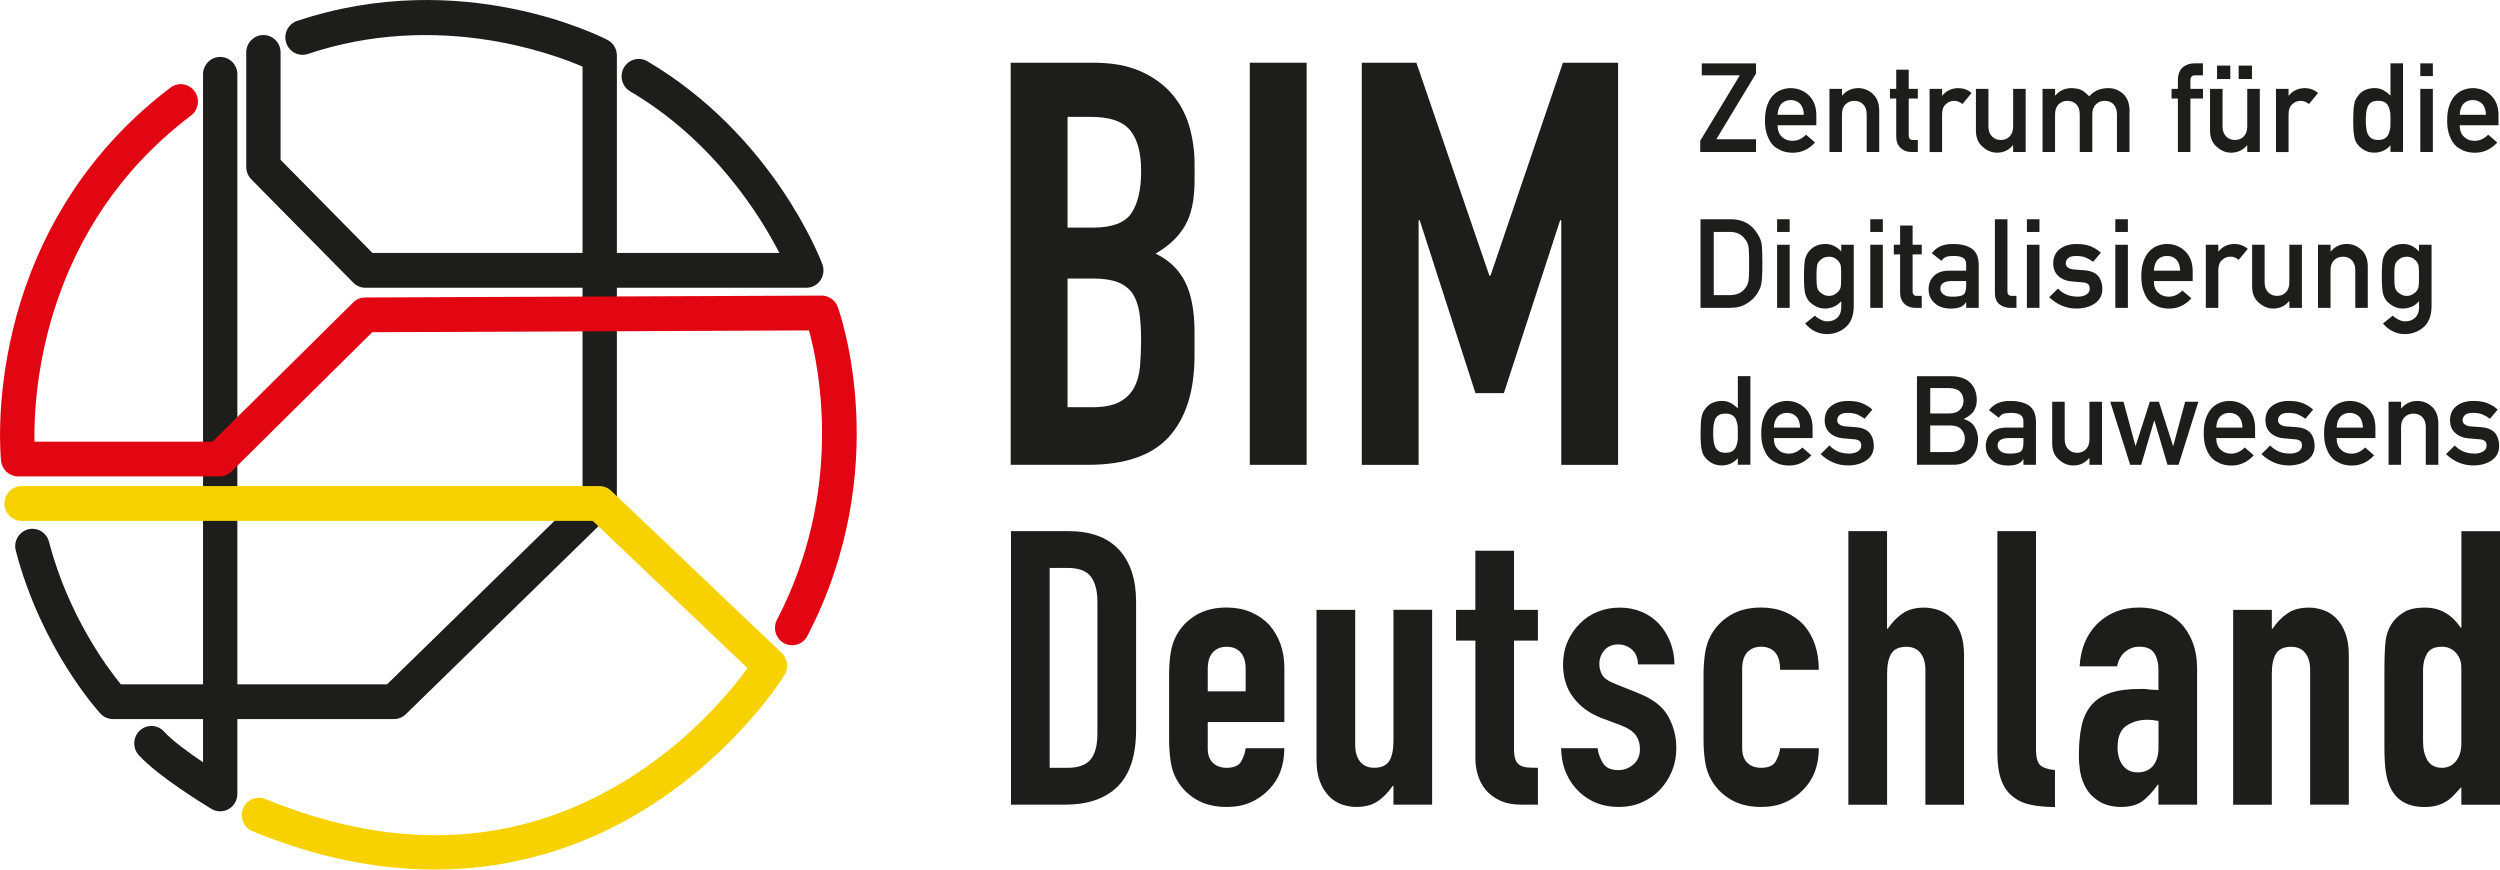
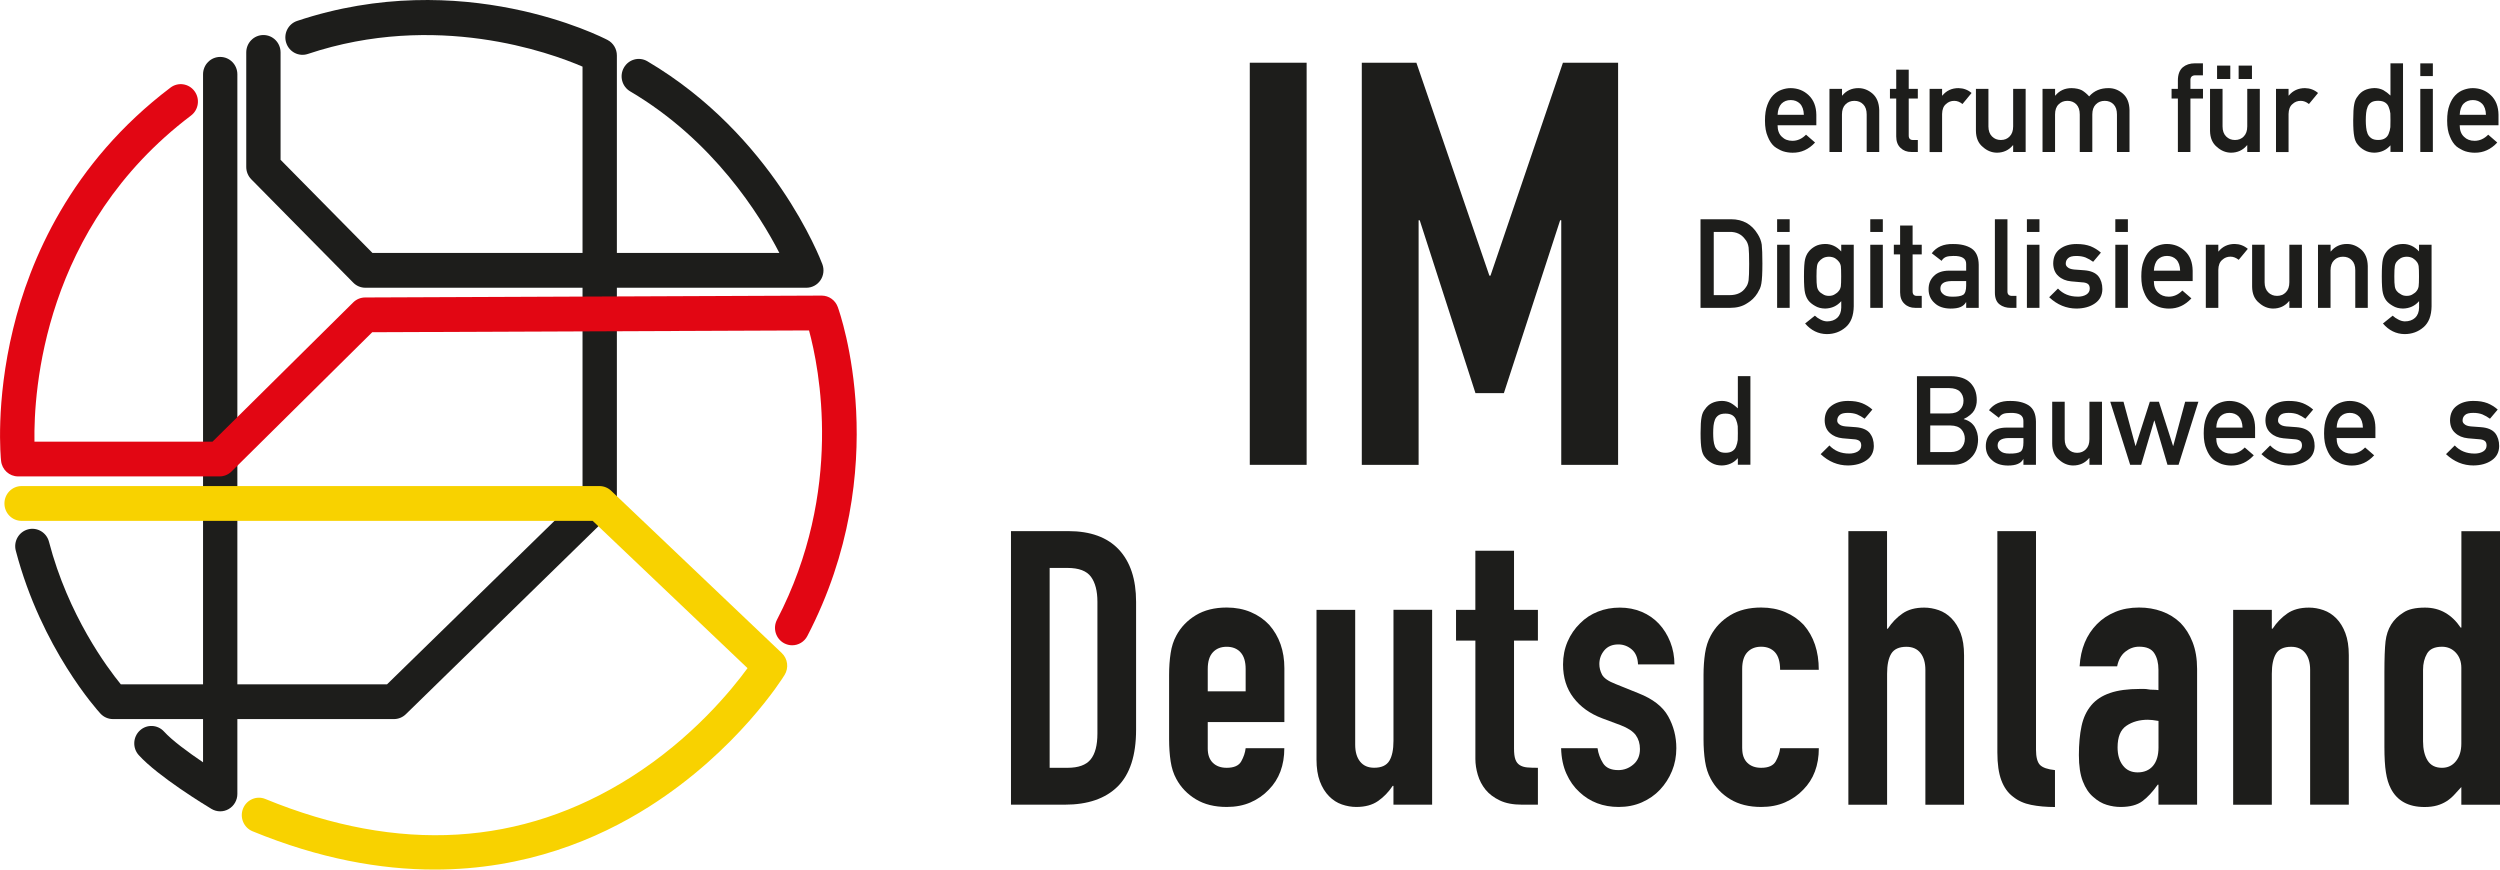
<svg xmlns="http://www.w3.org/2000/svg" width="92" height="32" viewBox="0 0 92 32" fill="none">
  <g clip-path="url(#clip0_726_3423)">
-     <path d="M39.286 10.248V14.986H40.189C40.613 14.986 40.944 14.923 41.182 14.8C41.421 14.674 41.604 14.502 41.726 14.28C41.849 14.058 41.924 13.795 41.952 13.49C41.978 13.186 41.992 12.853 41.992 12.493C41.992 12.133 41.971 11.793 41.931 11.517C41.89 11.239 41.807 11.005 41.685 10.81C41.547 10.616 41.364 10.474 41.132 10.384C40.899 10.295 40.592 10.249 40.21 10.249H39.287L39.286 10.248ZM39.286 4.303V8.376H40.229C40.927 8.376 41.395 8.2 41.635 7.846C41.873 7.493 41.994 6.976 41.994 6.298C41.994 5.619 41.861 5.134 41.594 4.801C41.327 4.468 40.846 4.301 40.148 4.301H39.287L39.286 4.303ZM37.194 17.106V2.308H40.249C40.919 2.308 41.49 2.412 41.962 2.619C42.433 2.827 42.819 3.105 43.12 3.45C43.42 3.796 43.636 4.196 43.766 4.646C43.895 5.097 43.961 5.563 43.961 6.049V6.589C43.961 6.992 43.93 7.331 43.868 7.608C43.806 7.886 43.714 8.127 43.591 8.335C43.358 8.724 43.003 9.057 42.525 9.333C43.017 9.569 43.38 9.915 43.611 10.371C43.843 10.828 43.959 11.453 43.959 12.243V13.073C43.959 14.376 43.648 15.374 43.026 16.066C42.404 16.759 41.408 17.105 40.041 17.105H37.192L37.194 17.106Z" fill="#1D1D1B" />
    <path d="M45.992 2.308H48.084V17.106H45.992V2.308Z" fill="#1D1D1B" />
    <path d="M50.114 17.106V2.308H52.123L54.809 10.144H54.85L57.516 2.308H59.546V17.106H57.454V8.106H57.413L55.343 14.467H54.297L52.246 8.106H52.205V17.106H50.114Z" fill="#1D1D1B" />
    <path d="M38.627 20.901V28.255H39.283C39.683 28.255 39.966 28.154 40.133 27.95C40.3 27.748 40.385 27.429 40.385 26.995V22.145C40.385 21.749 40.306 21.443 40.148 21.226C39.989 21.009 39.701 20.9 39.283 20.9H38.627V20.901ZM37.204 29.612V19.545H39.311C40.129 19.545 40.75 19.771 41.174 20.224C41.596 20.676 41.808 21.317 41.808 22.146V26.855C41.808 27.798 41.582 28.492 41.132 28.941C40.679 29.389 40.031 29.612 39.186 29.612H37.205H37.204Z" fill="#1D1D1B" />
    <path d="M44.445 25.44H45.84V24.621C45.84 24.347 45.777 24.142 45.652 24.006C45.527 23.869 45.357 23.801 45.142 23.801C44.928 23.801 44.759 23.869 44.633 24.006C44.506 24.142 44.445 24.347 44.445 24.621V25.44ZM47.262 26.571H44.445V27.547C44.445 27.774 44.508 27.949 44.633 28.071C44.758 28.194 44.928 28.255 45.142 28.255C45.412 28.255 45.592 28.175 45.68 28.014C45.768 27.855 45.822 27.694 45.84 27.533H47.263C47.263 28.165 47.072 28.674 46.692 29.06C46.505 29.258 46.282 29.413 46.022 29.527C45.761 29.641 45.469 29.696 45.144 29.696C44.697 29.696 44.318 29.602 44.007 29.413C43.695 29.224 43.455 28.975 43.288 28.663C43.185 28.475 43.115 28.258 43.079 28.013C43.042 27.768 43.023 27.499 43.023 27.206V24.845C43.023 24.554 43.041 24.285 43.079 24.04C43.115 23.795 43.185 23.579 43.288 23.39C43.455 23.078 43.695 22.829 44.007 22.64C44.318 22.452 44.697 22.357 45.144 22.357C45.469 22.357 45.764 22.414 46.029 22.526C46.295 22.638 46.519 22.795 46.706 22.993C47.078 23.417 47.265 23.949 47.265 24.591V26.57L47.262 26.571Z" fill="#1D1D1B" />
    <path d="M52.702 22.444V29.612H51.279V28.919H51.251C51.102 29.145 50.922 29.332 50.713 29.477C50.504 29.624 50.236 29.696 49.912 29.696C49.735 29.696 49.558 29.665 49.381 29.604C49.204 29.543 49.045 29.441 48.907 29.299C48.768 29.158 48.655 28.976 48.572 28.756C48.488 28.534 48.447 28.263 48.447 27.943V22.442H49.871V27.405C49.871 27.67 49.931 27.876 50.052 28.027C50.173 28.178 50.345 28.253 50.569 28.253C50.838 28.253 51.023 28.168 51.127 27.999C51.23 27.829 51.28 27.584 51.28 27.263V22.441H52.704L52.702 22.444Z" fill="#1D1D1B" />
    <path d="M54.293 22.444V20.267H55.716V22.444H56.595V23.575H55.716V27.548C55.716 27.717 55.731 27.849 55.765 27.943C55.797 28.037 55.851 28.108 55.925 28.155C56 28.202 56.09 28.231 56.198 28.241C56.304 28.251 56.438 28.255 56.595 28.255V29.612H56.01C55.684 29.612 55.411 29.561 55.194 29.457C54.975 29.353 54.801 29.221 54.67 29.062C54.54 28.901 54.444 28.72 54.384 28.517C54.324 28.315 54.294 28.118 54.294 27.93V23.575H53.582V22.444H54.294H54.293Z" fill="#1D1D1B" />
    <path d="M60.279 24.451C60.27 24.206 60.194 24.023 60.049 23.899C59.905 23.777 59.74 23.715 59.554 23.715C59.331 23.715 59.158 23.79 59.037 23.935C58.916 24.081 58.856 24.248 58.856 24.437C58.856 24.569 58.888 24.699 58.954 24.825C59.019 24.952 59.186 25.069 59.457 25.173L60.294 25.511C60.824 25.719 61.189 26.002 61.388 26.359C61.589 26.718 61.689 27.109 61.689 27.533C61.689 27.835 61.636 28.115 61.529 28.374C61.422 28.633 61.275 28.862 61.089 29.06C60.903 29.258 60.679 29.413 60.42 29.527C60.16 29.641 59.875 29.696 59.569 29.696C58.992 29.696 58.509 29.512 58.119 29.145C57.924 28.966 57.765 28.743 57.645 28.474C57.524 28.205 57.458 27.892 57.449 27.533H58.789C58.817 27.731 58.884 27.915 58.991 28.085C59.097 28.255 59.286 28.34 59.555 28.34C59.76 28.34 59.944 28.272 60.105 28.135C60.268 27.998 60.35 27.808 60.35 27.563C60.35 27.365 60.299 27.196 60.197 27.054C60.094 26.913 59.909 26.791 59.639 26.687L58.956 26.432C58.509 26.263 58.158 26.011 57.903 25.675C57.647 25.34 57.52 24.932 57.52 24.451C57.52 24.149 57.576 23.869 57.687 23.61C57.799 23.351 57.952 23.128 58.147 22.939C58.332 22.751 58.551 22.607 58.803 22.508C59.054 22.408 59.324 22.36 59.611 22.36C59.899 22.36 60.167 22.412 60.413 22.515C60.66 22.619 60.87 22.765 61.047 22.953C61.224 23.142 61.363 23.366 61.466 23.625C61.568 23.883 61.619 24.16 61.619 24.451H60.279Z" fill="#1D1D1B" />
    <path d="M64.114 27.547C64.114 27.774 64.177 27.949 64.302 28.071C64.427 28.194 64.597 28.255 64.811 28.255C65.081 28.255 65.259 28.175 65.349 28.014C65.437 27.853 65.491 27.694 65.509 27.533H66.933C66.933 28.165 66.742 28.674 66.36 29.06C66.173 29.258 65.95 29.413 65.69 29.527C65.429 29.641 65.137 29.696 64.811 29.696C64.365 29.696 63.986 29.602 63.674 29.413C63.363 29.225 63.123 28.975 62.956 28.663C62.853 28.475 62.783 28.258 62.746 28.013C62.709 27.768 62.69 27.499 62.69 27.206V24.845C62.69 24.554 62.709 24.285 62.746 24.04C62.783 23.795 62.853 23.578 62.956 23.39C63.123 23.078 63.363 22.829 63.674 22.64C63.986 22.452 64.365 22.357 64.811 22.357C65.137 22.357 65.432 22.414 65.697 22.526C65.962 22.638 66.187 22.795 66.374 22.993C66.746 23.417 66.931 23.969 66.931 24.648H65.508C65.508 24.356 65.444 24.141 65.32 24.004C65.195 23.868 65.025 23.799 64.81 23.799C64.595 23.799 64.427 23.868 64.3 24.004C64.174 24.141 64.112 24.346 64.112 24.619V27.546L64.114 27.547Z" fill="#1D1D1B" />
    <path d="M68.02 29.612V19.545H69.443V23.137H69.471C69.62 22.91 69.8 22.724 70.009 22.579C70.218 22.432 70.485 22.36 70.81 22.36C70.987 22.36 71.164 22.391 71.341 22.452C71.518 22.513 71.677 22.614 71.816 22.757C71.954 22.897 72.067 23.08 72.151 23.3C72.235 23.522 72.277 23.793 72.277 24.113V29.614H70.854V24.651C70.854 24.387 70.793 24.18 70.673 24.029C70.552 23.878 70.379 23.802 70.156 23.802C69.887 23.802 69.7 23.888 69.597 24.057C69.495 24.226 69.445 24.473 69.445 24.793V29.615H68.021L68.02 29.612Z" fill="#1D1D1B" />
    <path d="M73.502 19.545H74.925V27.59C74.925 27.863 74.975 28.05 75.071 28.149C75.17 28.249 75.352 28.312 75.623 28.34V29.698C75.297 29.698 75.004 29.672 74.744 29.619C74.485 29.568 74.26 29.466 74.075 29.315C73.888 29.174 73.746 28.973 73.649 28.714C73.552 28.455 73.503 28.114 73.503 27.69V19.545H73.502Z" fill="#1D1D1B" />
    <path d="M79.431 26.53C79.273 26.502 79.144 26.487 79.041 26.487C78.734 26.487 78.471 26.56 78.254 26.707C78.035 26.853 77.927 27.119 77.927 27.505C77.927 27.778 77.991 28 78.122 28.169C78.252 28.339 78.433 28.424 78.666 28.424C78.899 28.424 79.096 28.344 79.231 28.183C79.365 28.023 79.433 27.797 79.433 27.505V26.529L79.431 26.53ZM79.431 29.612V28.877H79.403C79.217 29.141 79.029 29.343 78.839 29.484C78.648 29.625 78.381 29.696 78.037 29.696C77.871 29.696 77.701 29.671 77.528 29.618C77.355 29.567 77.191 29.47 77.032 29.328C76.874 29.195 76.746 29.005 76.649 28.756C76.551 28.506 76.503 28.183 76.503 27.787C76.503 27.39 76.535 27.025 76.601 26.719C76.666 26.413 76.787 26.156 76.964 25.948C77.131 25.75 77.359 25.602 77.647 25.503C77.935 25.403 78.303 25.353 78.749 25.353H78.902C78.958 25.353 79.009 25.359 79.055 25.368C79.102 25.378 79.158 25.382 79.222 25.382C79.287 25.382 79.357 25.387 79.431 25.396V24.646C79.431 24.401 79.381 24.198 79.278 24.039C79.176 23.878 78.991 23.798 78.721 23.798C78.534 23.798 78.366 23.859 78.212 23.982C78.059 24.104 77.959 24.283 77.911 24.52H76.53C76.566 23.878 76.781 23.36 77.171 22.964C77.357 22.776 77.58 22.627 77.841 22.519C78.101 22.411 78.394 22.357 78.72 22.357C79.017 22.357 79.297 22.404 79.556 22.498C79.816 22.591 80.045 22.734 80.24 22.922C80.425 23.111 80.576 23.346 80.686 23.629C80.797 23.912 80.853 24.242 80.853 24.619V29.611H79.43L79.431 29.612Z" fill="#1D1D1B" />
    <path d="M82.18 29.612V22.443H83.603V23.136H83.632C83.78 22.91 83.96 22.724 84.169 22.579C84.378 22.432 84.645 22.36 84.971 22.36C85.148 22.36 85.325 22.391 85.501 22.452C85.678 22.513 85.836 22.614 85.976 22.756C86.115 22.897 86.227 23.079 86.31 23.3C86.394 23.522 86.436 23.792 86.436 24.113V29.613H85.013V24.65C85.013 24.387 84.953 24.179 84.832 24.029C84.711 23.878 84.538 23.802 84.315 23.802C84.046 23.802 83.859 23.888 83.757 24.057C83.654 24.226 83.603 24.473 83.603 24.793V29.615H82.18V29.612Z" fill="#1D1D1B" />
    <path d="M89.168 27.279C89.168 27.57 89.224 27.806 89.335 27.986C89.447 28.165 89.623 28.255 89.865 28.255C90.079 28.255 90.252 28.172 90.382 28.007C90.513 27.842 90.577 27.629 90.577 27.364V24.578C90.577 24.352 90.51 24.165 90.375 24.019C90.24 23.874 90.07 23.8 89.865 23.8C89.596 23.8 89.412 23.885 89.314 24.054C89.216 24.224 89.168 24.421 89.168 24.648V27.277V27.279ZM90.577 29.612V28.962C90.485 29.066 90.396 29.163 90.312 29.252C90.228 29.342 90.135 29.42 90.033 29.486C89.93 29.551 89.814 29.604 89.684 29.641C89.554 29.678 89.401 29.698 89.224 29.698C88.629 29.698 88.215 29.471 87.983 29.019C87.899 28.86 87.838 28.66 87.802 28.425C87.764 28.189 87.746 27.873 87.746 27.478V24.749C87.746 24.231 87.76 23.848 87.788 23.603C87.844 23.132 88.062 22.778 88.444 22.543C88.62 22.421 88.886 22.36 89.239 22.36C89.519 22.36 89.767 22.424 89.986 22.55C90.205 22.677 90.393 22.859 90.551 23.095H90.579V19.547H92.002V29.614H90.579L90.577 29.612Z" fill="#1D1D1B" />
-     <path d="M62.568 5.18L64.026 2.771H62.626V2.332H64.623V2.703L63.16 5.125H64.623V5.593H62.568V5.18Z" fill="#1D1D1B" />
    <path d="M66.382 4.225C66.376 4.044 66.328 3.907 66.239 3.815C66.15 3.727 66.036 3.682 65.899 3.682C65.761 3.682 65.647 3.727 65.559 3.815C65.472 3.907 65.424 4.044 65.416 4.225H66.383H66.382ZM65.415 4.609C65.415 4.795 65.468 4.937 65.573 5.034C65.671 5.132 65.8 5.182 65.961 5.182C66.147 5.182 66.314 5.107 66.462 4.956L66.794 5.245C66.56 5.498 66.285 5.623 65.969 5.62C65.848 5.62 65.73 5.602 65.615 5.566C65.558 5.546 65.501 5.521 65.448 5.488C65.391 5.46 65.337 5.424 65.287 5.383C65.19 5.296 65.111 5.175 65.051 5.02C64.985 4.871 64.951 4.677 64.951 4.438C64.951 4.199 64.981 4.017 65.037 3.866C65.094 3.711 65.167 3.589 65.257 3.499C65.349 3.408 65.451 3.342 65.565 3.303C65.677 3.263 65.787 3.243 65.896 3.243C66.159 3.246 66.379 3.332 66.56 3.505C66.744 3.68 66.837 3.919 66.841 4.225V4.609H65.413H65.415Z" fill="#1D1D1B" />
    <path d="M67.326 3.271H67.786V3.517H67.794C67.946 3.334 68.144 3.243 68.389 3.243C68.579 3.243 68.753 3.311 68.91 3.446C69.066 3.583 69.148 3.785 69.156 4.05V5.593H68.694V4.212C68.694 4.05 68.652 3.926 68.566 3.84C68.482 3.754 68.374 3.711 68.242 3.711C68.11 3.711 68.001 3.754 67.915 3.84C67.828 3.926 67.784 4.05 67.784 4.212V5.593H67.324V3.271H67.326Z" fill="#1D1D1B" />
    <path d="M69.779 2.564H70.241V3.271H70.576V3.627H70.241V4.98C70.238 5.098 70.293 5.155 70.404 5.152H70.576V5.593H70.337C70.175 5.593 70.042 5.542 69.939 5.441C69.834 5.344 69.781 5.203 69.781 5.02V3.627H69.55V3.271H69.781V2.564H69.779Z" fill="#1D1D1B" />
    <path d="M71.009 3.271H71.469V3.517H71.478C71.629 3.334 71.827 3.243 72.073 3.243C72.257 3.246 72.417 3.305 72.554 3.422L72.219 3.828C72.122 3.749 72.021 3.711 71.917 3.711C71.799 3.711 71.698 3.749 71.615 3.828C71.521 3.903 71.472 4.027 71.469 4.196V5.595H71.009V3.273V3.271Z" fill="#1D1D1B" />
    <path d="M72.713 3.271H73.174V4.653C73.174 4.809 73.218 4.932 73.305 5.02C73.391 5.108 73.499 5.152 73.632 5.152C73.765 5.152 73.872 5.108 73.956 5.02C74.042 4.932 74.084 4.809 74.084 4.653V3.271H74.544V5.593H74.084V5.344H74.076C73.924 5.528 73.726 5.619 73.482 5.619C73.292 5.616 73.121 5.546 72.968 5.408C72.802 5.275 72.717 5.075 72.714 4.814V3.27L72.713 3.271Z" fill="#1D1D1B" />
    <path d="M75.167 3.271H75.627V3.517H75.636C75.787 3.334 75.987 3.243 76.234 3.243C76.392 3.246 76.52 3.274 76.618 3.325C76.714 3.384 76.801 3.458 76.881 3.547C77.06 3.341 77.3 3.24 77.602 3.243C77.792 3.243 77.966 3.311 78.123 3.446C78.279 3.583 78.36 3.785 78.366 4.05V5.594H77.904V4.212C77.904 4.05 77.862 3.926 77.779 3.84C77.695 3.754 77.587 3.711 77.455 3.711C77.323 3.711 77.213 3.754 77.128 3.84C77.041 3.926 76.997 4.05 76.997 4.212V5.594H76.535V4.212C76.535 4.05 76.493 3.926 76.409 3.84C76.323 3.754 76.215 3.711 76.082 3.711C75.949 3.711 75.842 3.754 75.758 3.84C75.669 3.926 75.626 4.05 75.626 4.212V5.594H75.165V3.271H75.167Z" fill="#1D1D1B" />
    <path d="M80.146 3.627H79.914V3.271H80.146V2.964C80.146 2.743 80.206 2.581 80.327 2.476C80.445 2.379 80.592 2.33 80.771 2.33H81.068V2.772H80.806C80.667 2.767 80.601 2.831 80.608 2.964V3.271H81.07V3.627H80.608V5.593H80.146V3.627Z" fill="#1D1D1B" />
    <path d="M82.382 2.414H82.872V2.908H82.382V2.414ZM81.588 2.414H82.075V2.908H81.588V2.414ZM81.329 3.271H81.79V4.653C81.79 4.809 81.833 4.932 81.92 5.02C82.006 5.108 82.114 5.152 82.247 5.152C82.381 5.152 82.487 5.108 82.572 5.02C82.657 4.932 82.699 4.809 82.699 4.653V3.271H83.161V5.593H82.699V5.344H82.691C82.539 5.528 82.341 5.619 82.097 5.619C81.908 5.616 81.736 5.546 81.583 5.408C81.418 5.274 81.332 5.075 81.329 4.813V3.27V3.271Z" fill="#1D1D1B" />
    <path d="M83.757 3.271H84.219V3.517H84.227C84.379 3.334 84.577 3.243 84.823 3.243C85.007 3.246 85.166 3.305 85.304 3.422L84.969 3.828C84.872 3.749 84.771 3.711 84.667 3.711C84.549 3.711 84.448 3.749 84.365 3.828C84.271 3.903 84.222 4.027 84.219 4.196V5.595H83.757V3.273V3.271Z" fill="#1D1D1B" />
    <path d="M87.517 3.709C87.408 3.709 87.325 3.728 87.267 3.765C87.204 3.805 87.158 3.86 87.129 3.93C87.1 4 87.082 4.076 87.074 4.157C87.065 4.246 87.061 4.335 87.061 4.428C87.061 4.52 87.065 4.601 87.074 4.685C87.082 4.774 87.1 4.852 87.129 4.923C87.158 4.99 87.204 5.045 87.267 5.088C87.325 5.129 87.408 5.151 87.517 5.151C87.627 5.151 87.713 5.128 87.776 5.084C87.839 5.041 87.882 4.984 87.906 4.914C87.936 4.845 87.955 4.766 87.965 4.68C87.968 4.594 87.969 4.512 87.969 4.429C87.969 4.34 87.968 4.254 87.965 4.172C87.955 4.089 87.934 4.014 87.906 3.944C87.882 3.874 87.839 3.817 87.776 3.775C87.713 3.732 87.627 3.709 87.517 3.709ZM87.969 5.348C87.818 5.523 87.62 5.613 87.376 5.619C87.237 5.616 87.119 5.588 87.02 5.532C86.918 5.478 86.831 5.407 86.762 5.317C86.699 5.245 86.657 5.145 86.636 5.02C86.611 4.9 86.598 4.704 86.598 4.429C86.598 4.155 86.611 3.953 86.636 3.834C86.657 3.715 86.699 3.62 86.762 3.546C86.891 3.351 87.096 3.25 87.376 3.241C87.493 3.241 87.602 3.265 87.703 3.315C87.795 3.368 87.884 3.435 87.969 3.516V2.33H88.431V5.592H87.969V5.348Z" fill="#1D1D1B" />
    <path d="M89.067 3.271H89.529V5.593H89.067V3.271ZM89.067 2.332H89.529V2.8H89.067V2.332Z" fill="#1D1D1B" />
    <path d="M91.483 4.225C91.478 4.044 91.43 3.907 91.34 3.815C91.251 3.727 91.138 3.682 91 3.682C90.863 3.682 90.749 3.727 90.66 3.815C90.573 3.907 90.526 4.044 90.517 4.225H91.485H91.483ZM90.517 4.609C90.517 4.795 90.571 4.937 90.676 5.034C90.774 5.132 90.903 5.182 91.065 5.182C91.251 5.182 91.419 5.107 91.566 4.956L91.899 5.245C91.664 5.498 91.389 5.623 91.073 5.62C90.953 5.62 90.835 5.602 90.719 5.566C90.662 5.546 90.606 5.521 90.552 5.488C90.495 5.46 90.442 5.424 90.391 5.383C90.294 5.296 90.216 5.175 90.155 5.02C90.089 4.871 90.055 4.677 90.055 4.438C90.055 4.199 90.085 4.017 90.141 3.866C90.199 3.711 90.272 3.589 90.362 3.499C90.453 3.408 90.555 3.342 90.669 3.303C90.781 3.263 90.891 3.243 91 3.243C91.263 3.246 91.483 3.332 91.664 3.505C91.848 3.68 91.941 3.919 91.945 4.225V4.609H90.517Z" fill="#1D1D1B" />
    <path d="M63.068 10.861H63.65C63.924 10.861 64.122 10.765 64.245 10.576C64.3 10.507 64.334 10.417 64.349 10.31C64.362 10.205 64.369 10.006 64.369 9.715C64.369 9.425 64.362 9.229 64.349 9.106C64.331 8.984 64.29 8.884 64.223 8.809C64.088 8.62 63.896 8.529 63.649 8.534H63.066V10.861H63.068ZM62.579 8.068H63.705C64.14 8.07 64.467 8.254 64.685 8.618C64.763 8.741 64.812 8.869 64.832 9.002C64.847 9.136 64.856 9.368 64.856 9.698C64.856 10.048 64.843 10.293 64.818 10.432C64.807 10.502 64.789 10.565 64.765 10.62C64.739 10.674 64.71 10.73 64.675 10.788C64.581 10.942 64.45 11.069 64.282 11.168C64.116 11.276 63.911 11.329 63.671 11.329H62.579V8.068Z" fill="#1D1D1B" />
    <path d="M65.398 9.007H65.86V11.329H65.398V9.007ZM65.398 8.068H65.86V8.536H65.398V8.068Z" fill="#1D1D1B" />
    <path d="M66.847 10.169C66.847 10.347 66.853 10.47 66.865 10.537C66.875 10.606 66.9 10.665 66.938 10.711C66.969 10.753 67.017 10.791 67.08 10.825C67.14 10.868 67.215 10.888 67.305 10.888C67.394 10.888 67.469 10.867 67.529 10.825C67.59 10.791 67.634 10.753 67.665 10.711C67.703 10.666 67.73 10.608 67.743 10.537C67.751 10.47 67.755 10.347 67.755 10.169C67.755 9.992 67.751 9.863 67.743 9.794C67.73 9.724 67.703 9.667 67.665 9.624C67.634 9.583 67.588 9.542 67.529 9.502C67.469 9.468 67.393 9.449 67.305 9.447C67.215 9.449 67.14 9.468 67.08 9.502C67.017 9.542 66.969 9.583 66.938 9.624C66.9 9.667 66.875 9.724 66.865 9.794C66.854 9.863 66.847 9.989 66.847 10.169ZM67.757 11.084C67.605 11.259 67.408 11.349 67.165 11.355C67.017 11.352 66.893 11.319 66.795 11.258C66.692 11.2 66.614 11.137 66.559 11.07C66.499 10.995 66.455 10.901 66.428 10.791C66.4 10.682 66.386 10.475 66.386 10.169C66.386 9.863 66.4 9.647 66.428 9.536C66.455 9.427 66.499 9.336 66.559 9.262C66.614 9.189 66.692 9.124 66.795 9.065C66.893 9.01 67.017 8.981 67.165 8.978C67.393 8.978 67.591 9.069 67.757 9.253V9.007H68.218V11.272C68.213 11.621 68.113 11.877 67.921 12.042C67.727 12.21 67.494 12.295 67.223 12.295C66.913 12.29 66.647 12.16 66.428 11.905L66.787 11.617C66.846 11.672 66.913 11.719 66.99 11.757C67.069 11.8 67.149 11.824 67.233 11.827C67.39 11.827 67.516 11.783 67.612 11.695C67.706 11.605 67.755 11.481 67.758 11.323V11.084H67.757Z" fill="#1D1D1B" />
    <path d="M68.826 9.007H69.288V11.329H68.826V9.007ZM68.826 8.068H69.288V8.536H68.826V8.068Z" fill="#1D1D1B" />
    <path d="M69.924 8.3H70.384V9.007H70.72V9.363H70.384V10.716C70.381 10.834 70.436 10.891 70.547 10.888H70.72V11.329H70.48C70.318 11.329 70.185 11.279 70.082 11.177C69.977 11.08 69.924 10.939 69.924 10.756V9.363H69.693V9.007H69.924V8.3Z" fill="#1D1D1B" />
    <path d="M72.355 10.344H71.803C71.535 10.35 71.403 10.444 71.406 10.625C71.406 10.704 71.441 10.771 71.51 10.825C71.576 10.886 71.685 10.918 71.838 10.918C72.031 10.921 72.167 10.898 72.247 10.848C72.318 10.798 72.355 10.687 72.355 10.512V10.344ZM72.355 11.123H72.347C72.304 11.202 72.237 11.259 72.149 11.298C72.06 11.336 71.938 11.356 71.782 11.356C71.527 11.353 71.329 11.285 71.191 11.15C71.045 11.019 70.972 10.851 70.972 10.646C70.972 10.441 71.035 10.289 71.162 10.161C71.288 10.03 71.473 9.963 71.718 9.96H72.355V9.717C72.358 9.512 72.202 9.414 71.885 9.419C71.77 9.419 71.68 9.431 71.614 9.455C71.545 9.484 71.49 9.53 71.451 9.599L71.089 9.32C71.264 9.087 71.522 8.974 71.864 8.98C72.151 8.977 72.382 9.032 72.554 9.145C72.727 9.262 72.814 9.461 72.817 9.744V11.329H72.356V11.123H72.355Z" fill="#1D1D1B" />
    <path d="M73.412 8.068H73.874V10.73C73.874 10.835 73.932 10.889 74.047 10.889H74.205V11.33H74C73.833 11.33 73.694 11.288 73.585 11.202C73.47 11.116 73.412 10.97 73.412 10.767V8.069V8.068Z" fill="#1D1D1B" />
    <path d="M74.59 9.007H75.052V11.329H74.59V9.007ZM74.59 8.068H75.052V8.536H74.59V8.068Z" fill="#1D1D1B" />
    <path d="M76.453 10.918C76.585 10.918 76.693 10.892 76.777 10.84C76.861 10.787 76.903 10.714 76.903 10.62C76.903 10.537 76.878 10.478 76.829 10.445C76.777 10.411 76.708 10.393 76.624 10.39L76.218 10.354C76.026 10.336 75.869 10.27 75.748 10.158C75.624 10.047 75.561 9.893 75.558 9.696C75.561 9.457 75.644 9.279 75.808 9.159C75.967 9.04 76.169 8.98 76.413 8.98C76.519 8.98 76.614 8.987 76.698 9C76.783 9.015 76.861 9.035 76.934 9.062C77.076 9.121 77.202 9.199 77.313 9.297L77.028 9.634C76.94 9.57 76.847 9.518 76.748 9.475C76.651 9.438 76.538 9.42 76.412 9.42C76.267 9.42 76.168 9.445 76.11 9.498C76.05 9.55 76.02 9.617 76.02 9.698C76.018 9.751 76.04 9.797 76.089 9.835C76.133 9.878 76.211 9.906 76.324 9.918L76.703 9.946C76.941 9.965 77.114 10.037 77.219 10.165C77.317 10.29 77.367 10.45 77.367 10.642C77.364 10.867 77.272 11.04 77.096 11.163C76.919 11.288 76.693 11.352 76.418 11.355C76.044 11.355 75.707 11.217 75.41 10.939L75.733 10.619C75.919 10.817 76.161 10.916 76.457 10.916" fill="#1D1D1B" />
    <path d="M77.844 9.007H78.306V11.329H77.844V9.007ZM77.844 8.068H78.306V8.536H77.844V8.068Z" fill="#1D1D1B" />
    <path d="M80.229 9.96C80.224 9.78 80.176 9.643 80.086 9.55C79.998 9.462 79.884 9.418 79.746 9.418C79.609 9.418 79.495 9.462 79.406 9.55C79.32 9.643 79.272 9.78 79.263 9.96H80.231H80.229ZM79.262 10.344C79.262 10.531 79.315 10.673 79.421 10.77C79.519 10.868 79.649 10.918 79.809 10.918C79.996 10.918 80.163 10.842 80.311 10.692L80.643 10.98C80.409 11.234 80.134 11.359 79.818 11.356C79.697 11.356 79.579 11.338 79.466 11.302C79.408 11.282 79.352 11.257 79.297 11.224C79.24 11.195 79.186 11.16 79.136 11.118C79.039 11.032 78.96 10.911 78.9 10.756C78.834 10.606 78.8 10.413 78.8 10.174C78.8 9.935 78.828 9.752 78.886 9.602C78.943 9.447 79.016 9.324 79.106 9.235C79.197 9.143 79.3 9.078 79.414 9.038C79.526 8.998 79.635 8.978 79.745 8.978C80.006 8.981 80.228 9.068 80.409 9.24C80.593 9.415 80.685 9.654 80.69 9.96V10.344H79.262Z" fill="#1D1D1B" />
    <path d="M81.174 9.007H81.634V9.253H81.642C81.794 9.069 81.992 8.978 82.238 8.978C82.421 8.981 82.582 9.041 82.719 9.158L82.384 9.562C82.287 9.485 82.186 9.445 82.082 9.445C81.964 9.445 81.863 9.484 81.78 9.562C81.686 9.637 81.637 9.761 81.634 9.93V11.329H81.174V9.007Z" fill="#1D1D1B" />
    <path d="M82.876 9.007H83.338V10.389C83.338 10.545 83.382 10.668 83.469 10.756C83.554 10.844 83.662 10.888 83.796 10.888C83.929 10.888 84.036 10.844 84.12 10.756C84.206 10.668 84.248 10.545 84.248 10.389V9.007H84.71V11.329H84.248V11.08H84.239C84.088 11.264 83.89 11.355 83.645 11.355C83.456 11.352 83.285 11.282 83.132 11.144C82.966 11.011 82.88 10.811 82.878 10.55V9.006L82.876 9.007Z" fill="#1D1D1B" />
    <path d="M85.304 9.007H85.766V9.253H85.774C85.926 9.069 86.124 8.978 86.369 8.978C86.559 8.978 86.733 9.047 86.89 9.182C87.046 9.32 87.127 9.521 87.134 9.785V11.329H86.674V9.947C86.674 9.785 86.632 9.661 86.546 9.576C86.462 9.489 86.354 9.447 86.222 9.447C86.09 9.447 85.98 9.489 85.895 9.576C85.808 9.661 85.764 9.785 85.764 9.947V11.329H85.302V9.007H85.304Z" fill="#1D1D1B" />
    <path d="M88.111 10.169C88.111 10.347 88.116 10.47 88.129 10.537C88.139 10.606 88.164 10.665 88.202 10.711C88.233 10.753 88.281 10.791 88.344 10.825C88.404 10.868 88.478 10.888 88.568 10.888C88.658 10.888 88.733 10.867 88.793 10.825C88.853 10.791 88.9 10.753 88.929 10.711C88.967 10.666 88.994 10.608 89.006 10.537C89.015 10.47 89.019 10.347 89.019 10.169C89.019 9.992 89.015 9.863 89.006 9.794C88.994 9.724 88.967 9.667 88.929 9.624C88.898 9.583 88.853 9.542 88.793 9.502C88.733 9.468 88.658 9.449 88.568 9.447C88.478 9.449 88.404 9.468 88.344 9.502C88.281 9.542 88.233 9.583 88.202 9.624C88.164 9.667 88.139 9.724 88.129 9.794C88.118 9.863 88.111 9.989 88.111 10.169ZM89.02 11.084C88.869 11.259 88.672 11.349 88.429 11.355C88.281 11.352 88.157 11.319 88.059 11.258C87.956 11.2 87.878 11.137 87.823 11.07C87.763 10.995 87.719 10.901 87.692 10.791C87.664 10.682 87.65 10.475 87.65 10.169C87.65 9.863 87.664 9.647 87.692 9.536C87.719 9.427 87.763 9.336 87.823 9.262C87.878 9.189 87.956 9.124 88.059 9.065C88.157 9.01 88.281 8.981 88.429 8.978C88.657 8.978 88.855 9.069 89.02 9.253V9.007H89.482V11.272C89.477 11.621 89.377 11.877 89.185 12.042C88.991 12.21 88.758 12.295 88.487 12.295C88.177 12.29 87.911 12.16 87.692 11.905L88.05 11.617C88.109 11.672 88.177 11.719 88.254 11.757C88.332 11.8 88.412 11.824 88.497 11.827C88.654 11.827 88.78 11.783 88.876 11.695C88.97 11.605 89.019 11.481 89.022 11.323V11.084H89.02Z" fill="#1D1D1B" />
    <path d="M63.501 15.221C63.393 15.221 63.309 15.239 63.251 15.276C63.188 15.316 63.141 15.372 63.112 15.441C63.084 15.511 63.066 15.588 63.057 15.669C63.049 15.757 63.045 15.847 63.045 15.939C63.045 16.032 63.049 16.113 63.057 16.197C63.066 16.285 63.084 16.363 63.112 16.435C63.141 16.502 63.188 16.557 63.251 16.6C63.309 16.641 63.391 16.662 63.501 16.662C63.61 16.662 63.696 16.64 63.759 16.595C63.822 16.553 63.866 16.496 63.89 16.426C63.919 16.356 63.939 16.278 63.949 16.191C63.951 16.106 63.953 16.023 63.953 15.941C63.953 15.851 63.951 15.766 63.949 15.683C63.939 15.601 63.918 15.525 63.89 15.456C63.866 15.386 63.822 15.329 63.759 15.286C63.696 15.244 63.61 15.221 63.501 15.221ZM63.953 16.86C63.801 17.035 63.603 17.125 63.359 17.13C63.22 17.128 63.102 17.098 63.004 17.044C62.901 16.989 62.814 16.918 62.746 16.829C62.682 16.756 62.64 16.657 62.619 16.531C62.594 16.412 62.581 16.215 62.581 15.941C62.581 15.666 62.594 15.464 62.619 15.346C62.64 15.226 62.682 15.131 62.746 15.057C62.875 14.862 63.08 14.761 63.359 14.753C63.477 14.753 63.585 14.777 63.686 14.827C63.779 14.879 63.867 14.946 63.953 15.027V13.842H64.415V17.103H63.953V16.86Z" fill="#1D1D1B" />
-     <path d="M66.244 15.736C66.238 15.555 66.191 15.419 66.101 15.326C66.012 15.238 65.898 15.194 65.761 15.194C65.623 15.194 65.51 15.238 65.421 15.326C65.334 15.419 65.287 15.555 65.278 15.736H66.245H66.244ZM65.277 16.12C65.277 16.307 65.33 16.449 65.435 16.546C65.534 16.644 65.663 16.694 65.823 16.694C66.009 16.694 66.177 16.618 66.324 16.467L66.657 16.756C66.422 17.009 66.147 17.135 65.831 17.132C65.71 17.132 65.593 17.113 65.477 17.078C65.42 17.058 65.364 17.032 65.31 17C65.253 16.971 65.2 16.937 65.149 16.894C65.052 16.807 64.974 16.686 64.913 16.531C64.847 16.382 64.813 16.189 64.813 15.949C64.813 15.71 64.843 15.528 64.899 15.377C64.957 15.222 65.03 15.1 65.119 15.01C65.211 14.919 65.313 14.854 65.427 14.814C65.539 14.774 65.649 14.754 65.758 14.754C66.021 14.757 66.241 14.844 66.422 15.016C66.606 15.191 66.699 15.43 66.703 15.736V16.12H65.275H65.277Z" fill="#1D1D1B" />
    <path d="M68.043 16.692C68.175 16.692 68.283 16.665 68.367 16.614C68.451 16.561 68.493 16.489 68.493 16.395C68.493 16.311 68.468 16.253 68.419 16.22C68.367 16.186 68.298 16.167 68.214 16.164L67.808 16.129C67.616 16.11 67.459 16.045 67.338 15.932C67.215 15.823 67.151 15.668 67.148 15.47C67.151 15.231 67.234 15.052 67.398 14.933C67.557 14.814 67.759 14.754 68.003 14.754C68.109 14.754 68.204 14.761 68.288 14.774C68.373 14.788 68.451 14.81 68.524 14.837C68.666 14.895 68.792 14.973 68.903 15.072L68.618 15.409C68.53 15.345 68.437 15.292 68.338 15.249C68.241 15.212 68.128 15.194 68.002 15.194C67.858 15.194 67.756 15.219 67.7 15.272C67.64 15.325 67.61 15.392 67.61 15.473C67.608 15.525 67.63 15.571 67.679 15.609C67.723 15.652 67.801 15.681 67.914 15.692L68.293 15.72C68.531 15.739 68.703 15.811 68.809 15.939C68.907 16.065 68.957 16.224 68.957 16.416C68.954 16.641 68.863 16.814 68.686 16.937C68.509 17.062 68.283 17.126 68.008 17.129C67.634 17.129 67.297 16.991 67 16.713L67.323 16.393C67.509 16.591 67.751 16.691 68.047 16.691" fill="#1D1D1B" />
    <path d="M71.033 15.656V16.637H71.782C71.963 16.634 72.095 16.584 72.18 16.487C72.264 16.392 72.306 16.278 72.306 16.147C72.306 16.016 72.264 15.898 72.18 15.803C72.095 15.709 71.963 15.661 71.782 15.658H71.033V15.656ZM71.033 14.283V15.215H71.736C71.914 15.215 72.045 15.168 72.129 15.074C72.215 14.988 72.257 14.879 72.257 14.747C72.257 14.615 72.215 14.505 72.129 14.414C72.045 14.329 71.914 14.285 71.736 14.282H71.033V14.283ZM70.546 13.844H71.792C72.108 13.846 72.347 13.927 72.505 14.085C72.665 14.245 72.745 14.457 72.745 14.719C72.748 14.852 72.717 14.98 72.65 15.103C72.616 15.161 72.567 15.217 72.504 15.268C72.441 15.323 72.362 15.373 72.269 15.417V15.426C72.445 15.471 72.577 15.565 72.667 15.705C72.751 15.85 72.793 16.006 72.793 16.177C72.79 16.459 72.703 16.682 72.532 16.846C72.362 17.018 72.151 17.103 71.899 17.103H70.544V13.842L70.546 13.844Z" fill="#1D1D1B" />
    <path d="M74.462 16.12H73.91C73.642 16.126 73.51 16.22 73.513 16.399C73.513 16.479 73.548 16.545 73.617 16.599C73.683 16.661 73.793 16.692 73.946 16.692C74.138 16.695 74.274 16.672 74.354 16.622C74.426 16.572 74.462 16.461 74.462 16.286V16.119V16.12ZM74.462 16.898H74.454C74.412 16.978 74.344 17.036 74.254 17.073C74.166 17.112 74.044 17.132 73.888 17.132C73.632 17.129 73.435 17.061 73.297 16.925C73.151 16.794 73.078 16.627 73.078 16.422C73.078 16.217 73.141 16.064 73.267 15.936C73.394 15.805 73.579 15.739 73.823 15.736H74.461V15.492C74.464 15.287 74.308 15.189 73.99 15.195C73.875 15.195 73.785 15.206 73.719 15.231C73.651 15.259 73.596 15.306 73.557 15.374L73.195 15.095C73.37 14.862 73.628 14.75 73.969 14.755C74.257 14.752 74.487 14.808 74.66 14.92C74.833 15.037 74.92 15.236 74.923 15.519V17.105H74.462V16.898Z" fill="#1D1D1B" />
    <path d="M75.519 14.783H75.981V16.164C75.981 16.321 76.025 16.443 76.112 16.531C76.197 16.619 76.305 16.664 76.439 16.664C76.572 16.664 76.679 16.619 76.763 16.531C76.849 16.443 76.891 16.321 76.891 16.164V14.783H77.353V17.105H76.891V16.856H76.882C76.731 17.039 76.533 17.13 76.288 17.13C76.099 17.128 75.928 17.058 75.775 16.92C75.609 16.786 75.523 16.587 75.521 16.325V14.781L75.519 14.783Z" fill="#1D1D1B" />
    <path d="M79.284 15.478H79.274L78.795 17.105H78.39L77.657 14.783H78.145L78.585 16.409H78.593L79.114 14.783H79.447L79.968 16.409H79.976L80.414 14.783H80.901L80.171 17.105H79.763L79.284 15.478Z" fill="#1D1D1B" />
    <path d="M82.525 15.736C82.519 15.555 82.471 15.419 82.382 15.326C82.293 15.238 82.179 15.194 82.042 15.194C81.904 15.194 81.79 15.238 81.702 15.326C81.615 15.419 81.567 15.555 81.559 15.736H82.526H82.525ZM81.558 16.12C81.558 16.307 81.611 16.449 81.716 16.546C81.814 16.644 81.944 16.694 82.105 16.694C82.292 16.694 82.459 16.618 82.606 16.467L82.939 16.756C82.704 17.009 82.429 17.135 82.113 17.132C81.993 17.132 81.875 17.113 81.761 17.078C81.704 17.058 81.647 17.032 81.594 17C81.536 16.971 81.483 16.937 81.433 16.894C81.336 16.807 81.257 16.686 81.197 16.531C81.131 16.382 81.097 16.189 81.097 15.949C81.097 15.71 81.126 15.528 81.183 15.377C81.24 15.222 81.313 15.1 81.403 15.01C81.494 14.919 81.597 14.854 81.71 14.814C81.823 14.774 81.932 14.754 82.042 14.754C82.303 14.757 82.525 14.844 82.706 15.016C82.89 15.191 82.982 15.43 82.987 15.736V16.12H81.559H81.558Z" fill="#1D1D1B" />
    <path d="M84.262 16.692C84.394 16.692 84.502 16.665 84.587 16.614C84.671 16.561 84.713 16.489 84.713 16.395C84.713 16.311 84.688 16.253 84.639 16.22C84.587 16.186 84.518 16.167 84.434 16.164L84.028 16.129C83.836 16.11 83.678 16.045 83.558 15.932C83.434 15.823 83.371 15.668 83.368 15.47C83.371 15.231 83.454 15.052 83.618 14.933C83.777 14.814 83.979 14.754 84.223 14.754C84.328 14.754 84.424 14.761 84.508 14.774C84.592 14.788 84.671 14.81 84.744 14.837C84.886 14.895 85.012 14.973 85.124 15.072L84.839 15.409C84.751 15.345 84.658 15.292 84.559 15.249C84.462 15.212 84.35 15.194 84.223 15.194C84.079 15.194 83.979 15.219 83.921 15.272C83.861 15.325 83.832 15.392 83.832 15.473C83.829 15.525 83.851 15.571 83.9 15.609C83.944 15.652 84.022 15.681 84.135 15.692L84.514 15.72C84.752 15.739 84.924 15.811 85.03 15.939C85.129 16.065 85.178 16.224 85.178 16.416C85.175 16.641 85.084 16.814 84.907 16.937C84.73 17.062 84.504 17.126 84.229 17.129C83.855 17.129 83.518 16.991 83.221 16.713L83.542 16.393C83.729 16.591 83.971 16.691 84.267 16.691" fill="#1D1D1B" />
    <path d="M86.955 15.736C86.949 15.555 86.902 15.419 86.812 15.326C86.723 15.238 86.61 15.194 86.472 15.194C86.335 15.194 86.221 15.238 86.132 15.326C86.045 15.419 85.998 15.555 85.989 15.736H86.956H86.955ZM85.988 16.12C85.988 16.307 86.041 16.449 86.146 16.546C86.245 16.644 86.374 16.694 86.535 16.694C86.722 16.694 86.889 16.618 87.036 16.467L87.369 16.756C87.135 17.009 86.859 17.135 86.544 17.132C86.423 17.132 86.305 17.113 86.19 17.078C86.132 17.058 86.076 17.032 86.023 17C85.965 16.971 85.912 16.937 85.861 16.894C85.764 16.807 85.686 16.686 85.626 16.531C85.56 16.382 85.526 16.189 85.526 15.949C85.526 15.71 85.555 15.528 85.612 15.377C85.669 15.222 85.742 15.1 85.832 15.01C85.923 14.919 86.026 14.854 86.139 14.814C86.252 14.774 86.361 14.754 86.471 14.754C86.733 14.757 86.954 14.844 87.135 15.016C87.319 15.191 87.411 15.43 87.415 15.736V16.12H85.988Z" fill="#1D1D1B" />
-     <path d="M87.9 14.783H88.361V15.029H88.369C88.521 14.845 88.719 14.754 88.964 14.754C89.154 14.754 89.328 14.822 89.485 14.958C89.641 15.096 89.722 15.296 89.731 15.561V17.105H89.269V15.722C89.269 15.559 89.227 15.436 89.141 15.35C89.057 15.264 88.949 15.221 88.817 15.221C88.685 15.221 88.575 15.264 88.49 15.35C88.403 15.436 88.359 15.559 88.359 15.722V17.105H87.899V14.783H87.9Z" fill="#1D1D1B" />
    <path d="M91.056 16.692C91.188 16.692 91.296 16.665 91.38 16.614C91.464 16.561 91.506 16.489 91.506 16.395C91.506 16.311 91.481 16.253 91.432 16.22C91.38 16.186 91.312 16.167 91.227 16.164L90.821 16.129C90.629 16.11 90.472 16.045 90.351 15.932C90.227 15.823 90.164 15.668 90.161 15.47C90.164 15.231 90.247 15.052 90.411 14.933C90.57 14.814 90.772 14.754 91.016 14.754C91.122 14.754 91.217 14.761 91.301 14.774C91.385 14.788 91.464 14.81 91.537 14.837C91.679 14.895 91.805 14.973 91.916 15.072L91.631 15.409C91.543 15.345 91.45 15.292 91.35 15.249C91.254 15.212 91.141 15.194 91.015 15.194C90.87 15.194 90.769 15.219 90.713 15.272C90.653 15.325 90.623 15.392 90.623 15.473C90.621 15.525 90.643 15.571 90.692 15.609C90.736 15.652 90.814 15.681 90.927 15.692L91.305 15.72C91.544 15.739 91.715 15.811 91.822 15.939C91.92 16.065 91.969 16.224 91.969 16.416C91.967 16.641 91.876 16.814 91.699 16.937C91.522 17.062 91.296 17.126 91.021 17.129C90.647 17.129 90.31 16.991 90.013 16.713L90.335 16.393C90.522 16.591 90.764 16.691 91.06 16.691" fill="#1D1D1B" />
    <path d="M14.497 26.462H4.157C3.981 26.462 3.814 26.388 3.695 26.258C3.606 26.163 1.522 23.864 0.581 20.264C0.491 19.922 0.693 19.571 1.03 19.481C1.367 19.391 1.714 19.595 1.802 19.936C2.51 22.647 3.949 24.574 4.446 25.183H14.243L21.437 18.161V2.452C20.238 1.935 16.044 0.41 11.33 1.985C10.999 2.096 10.642 1.914 10.533 1.578C10.423 1.242 10.603 0.881 10.934 0.77C17.015 -1.262 22.142 1.359 22.358 1.471C22.569 1.581 22.701 1.801 22.701 2.04V18.431C22.701 18.605 22.631 18.771 22.507 18.892L14.935 26.283C14.817 26.398 14.66 26.462 14.497 26.462Z" fill="#1D1D1B" />
    <path d="M8.103 29.857C7.993 29.857 7.88 29.827 7.781 29.767C7.581 29.648 5.818 28.576 5.106 27.788C4.871 27.528 4.889 27.122 5.146 26.883C5.403 26.644 5.803 26.663 6.038 26.923C6.329 27.245 6.926 27.684 7.472 28.053V2.735C7.472 2.381 7.754 2.095 8.103 2.095C8.453 2.095 8.735 2.381 8.735 2.735V29.217C8.735 29.447 8.613 29.659 8.416 29.773C8.32 29.829 8.212 29.857 8.103 29.857Z" fill="#1D1D1B" />
    <path d="M29.675 10.589H13.446C13.279 10.589 13.117 10.522 12.999 10.401L9.247 6.598C9.129 6.478 9.062 6.315 9.062 6.145V1.929C9.062 1.575 9.344 1.289 9.694 1.289C10.043 1.289 10.325 1.575 10.325 1.929V5.881L13.707 9.309H28.681C27.967 7.92 26.257 5.171 23.19 3.362C22.888 3.184 22.785 2.793 22.961 2.487C23.136 2.181 23.522 2.077 23.824 2.255C28.45 4.984 30.19 9.529 30.263 9.723C30.336 9.919 30.311 10.139 30.193 10.313C30.075 10.487 29.881 10.589 29.674 10.589H29.675Z" fill="#1D1D1B" />
    <path d="M15.994 32C13.999 32 11.758 31.603 9.292 30.59C8.969 30.457 8.813 30.083 8.944 29.756C9.074 29.429 9.444 29.269 9.766 29.403C14.674 31.418 19.2 31.148 23.216 28.601C25.478 27.166 26.925 25.389 27.509 24.588L21.811 19.168H0.795C0.445 19.168 0.163 18.882 0.163 18.528C0.163 18.174 0.445 17.887 0.795 17.887H22.059C22.22 17.887 22.375 17.95 22.492 18.061L28.77 24.033C28.99 24.242 29.033 24.579 28.873 24.838C28.805 24.951 27.134 27.626 23.886 29.686C21.999 30.883 19.342 32 15.994 32Z" fill="#F8D200" />
    <path d="M29.15 23.746C29.05 23.746 28.951 23.721 28.857 23.672C28.548 23.507 28.43 23.119 28.593 22.806C31.065 18.051 30.145 13.532 29.772 12.16L13.698 12.226L8.521 17.35C8.403 17.466 8.245 17.532 8.08 17.532H0.667C0.344 17.532 0.073 17.286 0.04 16.96C0.03 16.873 -0.178 14.821 0.483 12.101C1.092 9.588 2.593 6.009 6.274 3.224C6.553 3.012 6.949 3.071 7.158 3.355C7.367 3.638 7.31 4.04 7.03 4.252C1.591 8.364 1.237 14.387 1.268 16.253H7.821L12.998 11.129C13.116 11.012 13.273 10.947 13.437 10.947L30.235 10.878H30.238C30.503 10.878 30.739 11.046 30.83 11.298C30.917 11.537 32.92 17.23 29.711 23.404C29.598 23.622 29.379 23.746 29.153 23.746H29.15Z" fill="#E20613" />
  </g>
  <defs>
    <clipPath id="clip0_726_3423">
      <rect width="92" height="32" fill="white" />
    </clipPath>
  </defs>
</svg>